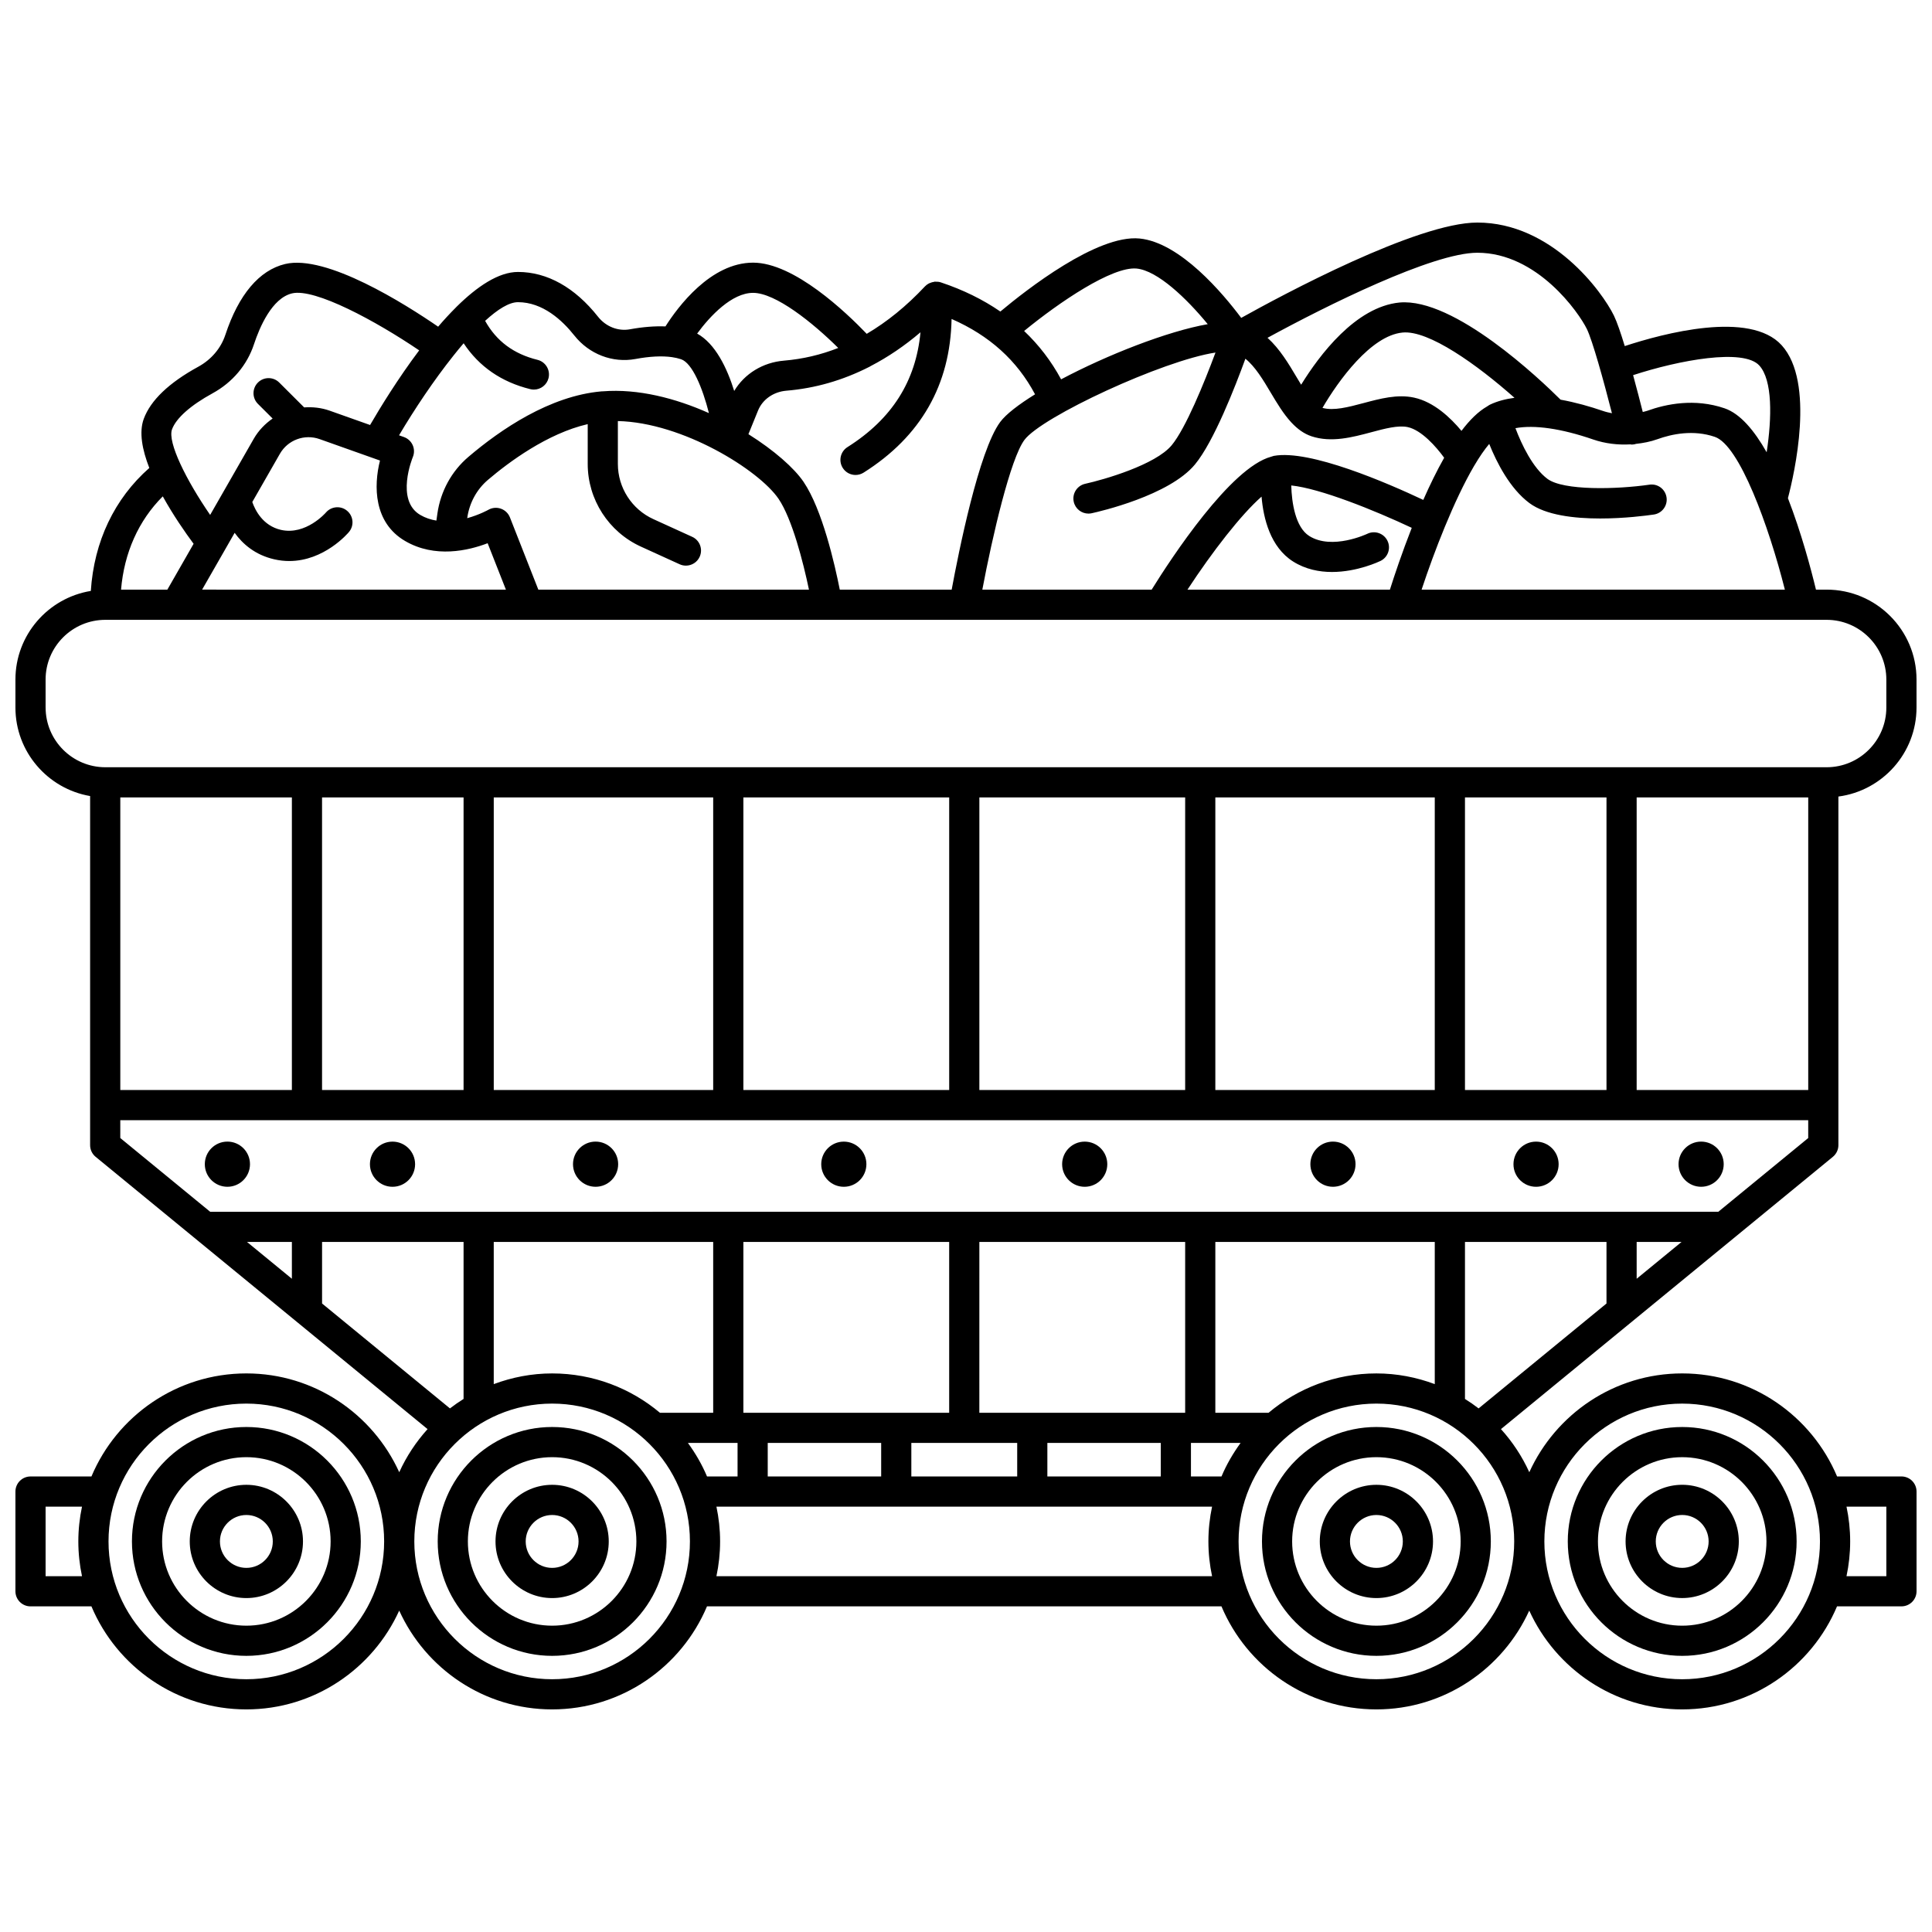
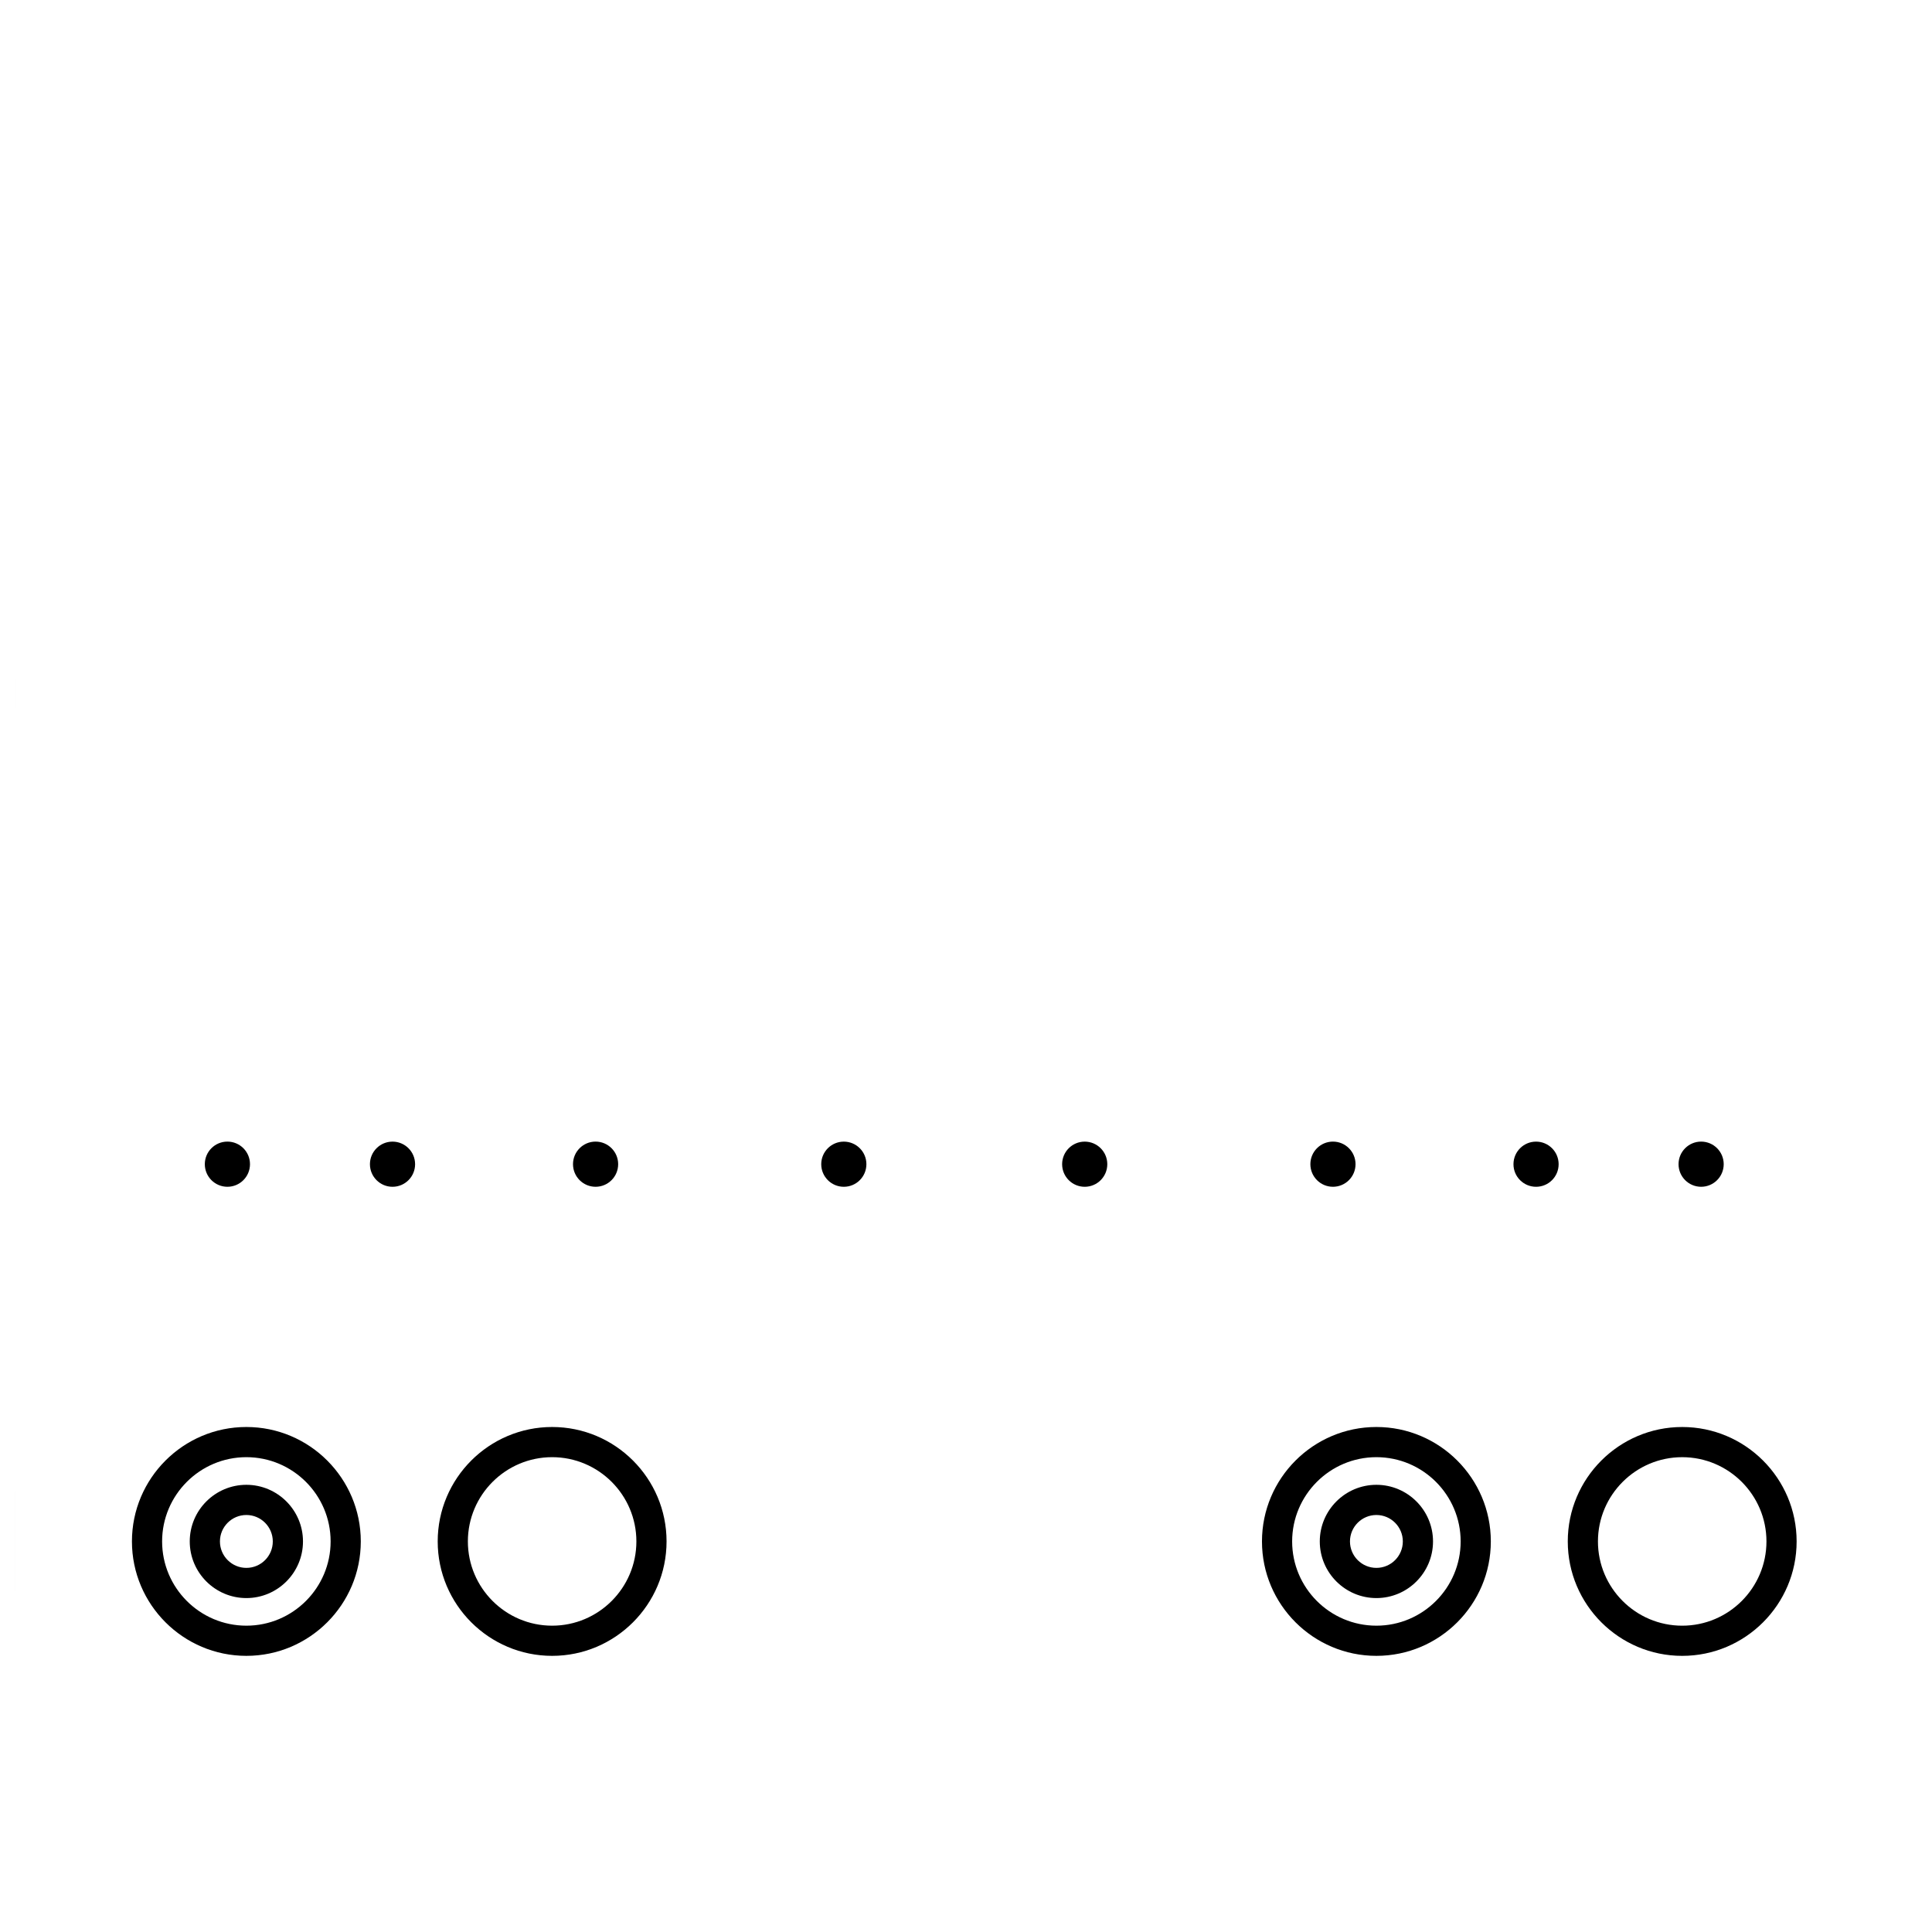
<svg xmlns="http://www.w3.org/2000/svg" width="800px" height="800px" version="1.1" viewBox="144 144 512 512">
  <defs>
    <clipPath id="a">
-       <path d="m148.09 202h503.81v396h-503.81z" />
+       <path d="m148.09 202v396h-503.81z" />
    </clipPath>
  </defs>
  <path d="m209.29 522.17c-16.723 0-30.324 13.602-30.324 30.324s13.602 30.324 30.324 30.324 30.324-13.602 30.324-30.324-13.602-30.324-30.324-30.324zm0 52.652c-12.312 0-22.328-10.016-22.328-22.328s10.016-22.328 22.328-22.328 22.328 10.016 22.328 22.328c0 12.309-10.016 22.328-22.328 22.328z" />
  <path d="m209.29 537.49c-8.273 0-15.004 6.734-15.004 15.008 0 8.273 6.731 15.008 15.004 15.008 8.273 0 15.004-6.734 15.004-15.008 0-8.273-6.731-15.008-15.004-15.008zm0 22.016c-3.863 0-7.004-3.144-7.004-7.008 0-3.867 3.144-7.008 7.004-7.008 3.863 0 7.004 3.144 7.004 7.008 0.004 3.867-3.141 7.008-7.004 7.008z" />
  <path d="m290.32 522.17c-16.723 0-30.324 13.602-30.324 30.324s13.602 30.324 30.324 30.324c16.723 0 30.324-13.602 30.324-30.324s-13.602-30.324-30.324-30.324zm0 52.652c-12.312 0-22.328-10.016-22.328-22.328s10.016-22.328 22.328-22.328 22.328 10.016 22.328 22.328c0 12.309-10.016 22.328-22.328 22.328z" />
-   <path d="m290.32 537.49c-8.273 0-15.004 6.734-15.004 15.008 0 8.273 6.731 15.008 15.004 15.008 8.273 0 15.004-6.734 15.004-15.008 0-8.273-6.731-15.008-15.004-15.008zm0 22.016c-3.863 0-7.004-3.144-7.004-7.008 0-3.867 3.144-7.008 7.004-7.008 3.863 0 7.004 3.144 7.004 7.008 0 3.867-3.141 7.008-7.004 7.008z" />
  <path d="m589.8 582.82c16.723 0 30.324-13.602 30.324-30.324s-13.602-30.324-30.324-30.324-30.324 13.602-30.324 30.324c0 16.719 13.605 30.324 30.324 30.324zm0-52.652c12.312 0 22.328 10.016 22.328 22.328s-10.016 22.328-22.328 22.328-22.328-10.016-22.328-22.328c0.004-12.312 10.02-22.328 22.328-22.328z" />
-   <path d="m589.8 567.5c8.273 0 15.004-6.734 15.004-15.008 0-8.273-6.731-15.008-15.004-15.008s-15.004 6.734-15.004 15.008c0.004 8.277 6.734 15.008 15.004 15.008zm0-22.016c3.863 0 7.004 3.144 7.004 7.008 0 3.867-3.144 7.008-7.004 7.008-3.863 0-7.004-3.144-7.004-7.008 0-3.863 3.144-7.008 7.004-7.008z" />
  <path d="m508.76 522.17c-16.723 0-30.324 13.602-30.324 30.324s13.602 30.324 30.324 30.324c16.723 0 30.324-13.602 30.324-30.324s-13.602-30.324-30.324-30.324zm0 52.652c-12.312 0-22.328-10.016-22.328-22.328s10.016-22.328 22.328-22.328 22.328 10.016 22.328 22.328c0 12.309-10.016 22.328-22.328 22.328z" />
  <path d="m508.76 537.49c-8.273 0-15.004 6.734-15.004 15.008 0 8.273 6.731 15.008 15.004 15.008 8.273 0 15.004-6.734 15.004-15.008 0-8.273-6.727-15.008-15.004-15.008zm0 22.016c-3.863 0-7.004-3.144-7.004-7.008 0-3.867 3.144-7.008 7.004-7.008 3.863 0 7.004 3.144 7.004 7.008 0 3.867-3.141 7.008-7.004 7.008z" />
  <g clip-path="url(#a)">
    <path d="m629.73 450.57c0.922-0.758 1.465-1.895 1.465-3.09v-92.387c11.664-1.535 20.703-11.52 20.703-23.598v-7.41c0-13.141-10.688-23.828-23.828-23.828h-2.82c-1.309-5.414-3.844-14.965-7.43-24.234 1.699-6.477 7.262-30.684-1.652-40.523-8.41-9.281-31.367-3.141-41.59 0.215-1.047-3.43-2.062-6.414-2.871-8.074-3.117-6.394-16.477-24.66-36.195-24.66-15.977 0-51.711 19.207-62.578 25.262-4.754-6.356-16.148-19.996-26.965-21.039-11.246-1.066-29.977 13.59-36.863 19.355-4.617-3.176-9.879-5.769-15.793-7.734-0.461-0.152-0.934-0.188-1.398-0.172-0.059 0-0.113-0.023-0.168-0.02-0.078 0.008-0.148 0.051-0.227 0.062-0.371 0.051-0.727 0.152-1.07 0.305-0.102 0.043-0.207 0.07-0.305 0.125-0.367 0.199-0.711 0.445-1.008 0.758-4.953 5.289-10.094 9.434-15.445 12.586-5.457-5.695-19.25-18.863-30.109-18.863-11.258 0-19.949 11.727-23.23 16.898-2.832-0.109-5.949 0.129-9.387 0.758-3.144 0.582-6.398-0.691-8.48-3.324-6.137-7.762-13.473-11.867-21.207-11.867-5.137 0-10.809 3.828-16.27 9.215-0.102 0.094-0.188 0.184-0.277 0.285-1.562 1.562-3.109 3.238-4.617 5.004-8.699-5.973-29.605-19.223-40.551-16.609-6.852 1.633-12.328 8.121-15.836 18.758-1.176 3.57-3.734 6.582-7.203 8.477-7.758 4.246-12.609 8.887-14.422 13.793-1.305 3.535-0.41 8.199 1.469 13.02-9.25 8.141-14.648 19.496-15.5 32.59-11.312 1.848-19.98 11.66-19.98 23.488v7.41c0 11.762 8.574 21.531 19.793 23.461v92.52c0 1.199 0.535 2.332 1.465 3.09l87.965 72.156c-3.055 3.387-5.602 7.227-7.508 11.426-7.004-15.414-22.512-26.184-40.52-26.184-18.449 0-34.309 11.281-41.047 27.305l-16.148 0.004c-2.207 0-4 1.789-4 4v26.426c0 2.211 1.793 4 4 4h16.141c6.746 16.027 22.598 27.305 41.047 27.305 18.004 0 33.516-10.766 40.52-26.184 7.004 15.414 22.512 26.184 40.516 26.184 18.449 0 34.309-11.281 41.047-27.305h136.34c6.746 16.027 22.598 27.305 41.047 27.305 18.004 0 33.516-10.766 40.52-26.184 7.004 15.414 22.512 26.184 40.516 26.184 18.449 0 34.309-11.281 41.047-27.305l17.074-0.004c2.207 0 4-1.789 4-4v-26.426c0-2.211-1.793-4-4-4h-17.059c-6.746-16.027-22.598-27.305-41.047-27.305-18.004 0-33.512 10.766-40.516 26.184-1.91-4.203-4.453-8.047-7.512-11.426zm-162.02 84.707h-8.094v-8.887h13.156c-2 2.754-3.731 5.715-5.062 8.887zm-46.148 0v-8.887h30.055v8.887zm-74.105 0v-8.887h30.062v8.887zm-16.09 0c-1.336-3.176-3.062-6.137-5.062-8.887h13.156v8.887zm-102.02-62.152h37.504v41.609c-1.246 0.781-2.449 1.613-3.609 2.508l-33.891-27.801v-16.316zm-7.996 9.758-11.895-9.758h11.895zm53.5-9.758h58.152v45.27h-14.113c-7.738-6.492-17.699-10.422-28.57-10.422-5.445 0-10.645 1.031-15.473 2.832v-37.68zm120.69 0v45.27h-54.539v-45.27zm62.539 0v45.27h-54.543l0.004-45.27zm-72.566 53.27h28.055v8.887h-28.055zm94.676-8h-14.113v-45.27h58.152v37.68c-4.828-1.801-10.023-2.832-15.473-2.832-10.863 0-20.824 3.93-28.566 10.422zm52.043-3.66v-41.609h37.504v16.316l-33.891 27.801c-1.164-0.898-2.367-1.734-3.613-2.508zm57.395-41.609-11.895 9.758v-9.758zm-57.395-40.266v-77.535h37.504v77.539h-37.504zm-66.156 0v-77.535h58.152v77.539h-58.152zm-62.535 0v-77.535h54.539v77.539h-54.539zm-62.539 0v-77.535h54.543v77.539h-54.543zm-66.152 0v-77.535h58.152v77.539h-58.152zm-45.504 0v-77.535h37.504v77.539h-37.504zm-53.465 0v-77.535h45.469v77.539h-45.469zm401.85-77.535h45.469v77.539h-45.469zm-119.04-55.062c6.59-10.07 14.215-19.902 19.633-24.652 0.484 5.762 2.324 13.391 8.375 17.203 3.289 2.07 6.91 2.766 10.289 2.766 6.727 0 12.504-2.758 12.863-2.93 1.98-0.965 2.805-3.352 1.844-5.332-0.961-1.984-3.352-2.824-5.332-1.863-0.094 0.043-9.344 4.41-15.402 0.586-3.676-2.312-4.648-8.863-4.766-13.391 7.664 0.793 21.926 6.527 31.934 11.23-2.586 6.598-4.59 12.586-5.789 16.383zm-54.363 0c2.711-14.379 7.457-34.684 11.145-39.664 4.551-6.148 36.699-21.066 50.645-23.168-2.973 8-7.906 20.098-11.605 24.559-4.312 5.203-18 9.137-22.91 10.215-2.156 0.473-3.523 2.602-3.051 4.758 0.406 1.871 2.062 3.144 3.902 3.144 0.285 0 0.57-0.031 0.855-0.094 2.082-0.453 20.527-4.68 27.363-12.922 4.988-6.019 10.668-20.602 13.371-28.027 2.598 2.09 4.711 5.606 6.758 9.062 1.629 2.738 3.297 5.512 5.32 7.719 0.055 0.07 0.121 0.133 0.184 0.199 1.512 1.602 3.215 2.894 5.266 3.578 5.269 1.746 10.867 0.25 15.809-1.07 3.676-0.988 7.144-1.902 9.664-1.371 3.68 0.793 7.551 5.203 9.676 8.125-1.977 3.496-3.836 7.316-5.535 11.176-9.355-4.41-30.082-13.441-39.613-11.668-0.082 0.016-0.172 0.062-0.258 0.078-0.156 0.039-0.301 0.082-0.449 0.141-10.738 2.863-26.434 26.805-31.664 35.227h-44.871zm-37.777 0c-1.305-6.586-4.617-21.23-9.602-28.57-2.496-3.676-7.801-8.359-14.609-12.633l2.547-6.262c1.203-2.957 4.094-4.977 7.531-5.262 7.617-0.633 14.91-2.742 21.844-6.262 0.176-0.062 0.328-0.188 0.5-0.277 4.555-2.367 8.953-5.344 13.176-8.941-1.223 12.938-7.551 22.984-19.355 30.43-1.867 1.18-2.426 3.648-1.246 5.516 0.758 1.207 2.059 1.867 3.387 1.867 0.727 0 1.469-0.199 2.133-0.617 15.199-9.59 22.984-23.289 23.32-40.73 10.043 4.402 17.34 10.984 22.121 19.973-4.34 2.695-7.695 5.258-9.242 7.344-5.668 7.656-11.031 34.574-12.852 44.418zm-162.98-10.492c0-0.004 0.004-0.004 0.004-0.008l2.609-4.559c2.113 2.941 5.41 5.852 10.465 7.012 1.391 0.32 2.731 0.461 4.012 0.461 9.262 0 15.531-7.344 15.824-7.699 1.414-1.688 1.188-4.188-0.492-5.606-1.676-1.422-4.195-1.215-5.625 0.457-0.051 0.062-5.316 6.098-11.926 4.594-4.801-1.109-6.832-5.238-7.582-7.383l7.316-12.777c2.102-3.672 6.523-5.309 10.516-3.898l16.008 5.684c-1.699 6.75-1.676 16.453 6.641 21.312 7.934 4.641 16.805 2.547 21.891 0.598l4.84 12.305-80.508-0.008zm83.094 10.492-7.531-19.156c-0.426-1.082-1.305-1.918-2.402-2.305-1.098-0.387-2.312-0.273-3.32 0.305-0.047 0.027-2.367 1.324-5.594 2.215l0.012-0.09c0.559-3.957 2.508-7.539 5.481-10.066 5.516-4.695 15.738-12.301 26.438-14.77v10.555c0 9.41 5.531 18 14.09 21.902l10.281 4.684c0.535 0.246 1.098 0.359 1.656 0.359 1.52 0 2.973-0.871 3.644-2.344 0.914-2.008 0.027-4.379-1.984-5.293l-10.281-4.684c-5.719-2.602-9.414-8.344-9.414-14.621v-11.371c17.238 0.383 37.422 13.016 42.582 20.605 3.586 5.281 6.527 16.73 8.059 24.074zm252.13-48.996c-0.23 0.113-0.465 0.309-0.695 0.441-0.008 0.008-0.02 0.012-0.031 0.02-2.312 1.328-4.578 3.562-6.762 6.457-2.898-3.484-7.32-7.684-12.582-8.816-4.406-0.953-8.984 0.277-13.414 1.461-4.066 1.086-7.894 2.078-10.84 1.266 4.195-7.191 12.816-19.145 21.195-19.965 6.902-0.715 19.789 8.516 29.691 17.293-2.324 0.309-4.551 0.871-6.562 1.844zm-11.949 32.469c0.004-0.012 0.016-0.016 0.02-0.027 0.008-0.02 0.008-0.039 0.016-0.059 2.438-5.918 5.094-11.605 7.731-16.113 0.047-0.062 0.074-0.133 0.121-0.195 1.328-2.254 2.644-4.176 3.926-5.699 1.98 4.93 5.469 11.82 10.656 15.684 4.324 3.215 11.879 4.078 18.738 4.078 6.438 0 12.262-0.758 14.219-1.047 2.184-0.316 3.699-2.348 3.379-4.531-0.316-2.188-2.34-3.711-4.531-3.383-8.668 1.254-22.793 1.613-27.027-1.535-3.875-2.887-6.84-9.066-8.484-13.441 5-0.922 12.098 0.074 20.586 2.996 3.199 1.105 6.555 1.484 9.871 1.301 0.109 0.008 0.207 0.051 0.32 0.051 0.316 0 0.633-0.035 0.953-0.113 0.051-0.012 0.09-0.051 0.141-0.062 1.965-0.215 3.906-0.578 5.769-1.25 3.773-1.363 9.473-2.578 15.203-0.617 6.516 2.223 14.285 23.578 18.559 40.492l-96.27-0.008c1.703-5.164 3.801-10.926 6.106-16.52zm83.395-42.867c3.523 3.891 3.344 13.824 1.941 22.988-3.254-5.75-6.992-10.23-11.156-11.652-7.93-2.715-15.531-1.137-20.5 0.664-0.383 0.141-0.785 0.199-1.176 0.312-0.648-2.559-1.551-6.078-2.559-9.762 12.223-3.996 29.281-7.152 33.449-2.551zm-45.719-9.711c1.5 3.07 4.438 13.652 6.66 22.352-0.805-0.16-1.605-0.336-2.391-0.609-3.367-1.16-7.242-2.269-11.223-2.984-5.359-5.332-28.16-27.055-42.68-25.746-11.668 1.137-21.281 14.012-26.07 21.781-0.383-0.629-0.77-1.266-1.148-1.906-2.168-3.656-4.523-7.602-7.766-10.523 15.496-8.457 43.766-22.543 55.602-22.543 15.914 0 26.934 15.914 29.016 20.18zm-119.33-15.992c5.57 0.539 13.266 7.914 18.871 14.742-10.73 1.887-26.691 8.168-38.859 14.621-2.609-4.84-5.891-9.109-9.801-12.816 9.34-7.664 23.332-17.129 29.789-16.547zm-101.62 6.445c5.938 0 15.746 7.828 22.57 14.602-4.613 1.816-9.395 2.945-14.391 3.363-5.606 0.469-10.461 3.481-13.18 8.031-1.906-6.094-4.981-12.523-9.82-15.203 3.484-4.738 9.223-10.793 14.82-10.793zm-47.371 11.297c3.934 4.965 10.145 7.352 16.219 6.227 3.75-0.699 7.035-0.863 9.656-0.488 0.008 0 0.016 0 0.027 0.004 0.871 0.125 1.672 0.312 2.391 0.555 2.961 1.004 5.68 7.57 7.379 14.273-8.828-3.941-18.777-6.516-28.113-5.773-0.004 0-0.008-0.004-0.012-0.004s-0.012 0.004-0.016 0.004c-0.109 0.008-0.219 0.004-0.332 0.012-13.695 1.191-26.742 10.098-35.27 17.363-4.465 3.797-7.383 9.141-8.219 15.039l-0.262 1.84c-1.461-0.234-2.906-0.699-4.273-1.496-6.664-3.894-2.023-15.203-1.984-15.305 0.434-1.016 0.426-2.164-0.016-3.176-0.445-1.008-1.285-1.793-2.324-2.16l-1.301-0.461c4.121-6.969 9.242-14.613 14.34-21.016 0 0 0.004 0 0.004-0.004v-0.004c0.926-1.168 1.855-2.301 2.773-3.371 4.078 6.156 9.977 10.266 17.656 12.16 0.324 0.082 0.645 0.117 0.965 0.117 1.797 0 3.426-1.219 3.879-3.043 0.527-2.144-0.781-4.309-2.922-4.84-6.32-1.562-10.887-4.953-13.883-10.336 3.324-3.043 6.356-4.945 8.695-4.945 6.578-0.004 11.758 4.805 14.941 8.828zm-106.61 24.863c1.09-2.957 4.914-6.356 10.758-9.551 5.254-2.875 9.145-7.484 10.957-12.988 1.48-4.484 4.758-12.211 10.094-13.484 6.055-1.426 22.223 7.328 33.688 15.102-5.641 7.508-10.348 15.191-13.012 19.781l-10.707-3.797c-2.231-0.789-4.523-1.023-6.762-0.867l-6.606-6.59c-1.562-1.559-4.094-1.559-5.652 0.008-1.559 1.562-1.555 4.094 0.008 5.652l3.891 3.879c-1.988 1.379-3.734 3.16-5.004 5.375l-11.551 20.168c-6.297-9.137-11.359-19.277-10.102-22.688zm-2.453 17.773c2.754 4.977 5.918 9.535 8.168 12.57l-6.957 12.148h-12.27c0.82-9.77 4.637-18.312 11.059-24.719zm-31.055 55.957v-7.41c0-8.73 7.102-15.828 15.828-15.828h456.16c8.73 0 15.828 7.102 15.828 15.828v7.41c0 8.73-7.102 15.828-15.828 15.828h-456.15c-8.73 0-15.832-7.106-15.832-15.828zm19.793 109.36h447.32v4.731l-23.824 19.539-399.67 0.004-23.824-19.543zm-19.793 120.85v-18.43h9.648c-0.629 2.977-0.973 6.055-0.973 9.215 0 3.164 0.344 6.242 0.973 9.215l-9.648 0.004zm53.195 27.305c-20.137 0-36.52-16.387-36.52-36.523 0-20.137 16.383-36.523 36.52-36.523 20.141 0 36.523 16.387 36.523 36.523 0 20.141-16.387 36.523-36.523 36.523zm81.039 0c-20.137 0-36.52-16.387-36.52-36.523 0-20.137 16.383-36.523 36.52-36.523s36.52 16.387 36.52 36.523c0 20.141-16.383 36.523-36.52 36.523zm43.543-27.305c0.629-2.977 0.973-6.055 0.973-9.215 0-3.164-0.344-6.242-0.973-9.215h131.35c-0.629 2.977-0.973 6.055-0.973 9.215 0 3.164 0.344 6.242 0.973 9.215zm310.04-18.434v18.43h-10.559c0.629-2.977 0.973-6.055 0.973-9.215 0-3.164-0.344-6.242-0.973-9.215l10.559-0.004zm-54.109-27.305c20.137 0 36.52 16.387 36.52 36.523 0 20.137-16.383 36.523-36.52 36.523s-36.52-16.387-36.52-36.523c0.004-20.137 16.387-36.523 36.52-36.523zm-81.035 73.043c-20.137 0-36.52-16.387-36.52-36.523 0-20.137 16.383-36.523 36.52-36.523 20.141 0 36.523 16.387 36.523 36.523 0 20.141-16.383 36.523-36.523 36.523z" />
  </g>
  <path d="m367.62 458.51c3.309 0 5.984-2.68 5.984-5.984 0-3.309-2.68-5.984-5.984-5.984-3.309 0-5.984 2.68-5.984 5.984 0 3.305 2.68 5.984 5.984 5.984z" />
  <path d="m307.82 452.52c0 3.309-2.68 5.988-5.984 5.988-3.305 0-5.984-2.68-5.984-5.988 0-3.305 2.68-5.984 5.984-5.984 3.305 0 5.984 2.68 5.984 5.984" />
  <path d="m248.02 458.51c3.309 0 5.984-2.68 5.984-5.984 0-3.309-2.68-5.984-5.984-5.984-3.309 0-5.984 2.68-5.984 5.984 0 3.305 2.684 5.984 5.984 5.984z" />
  <path d="m210.25 452.52c0 3.309-2.68 5.988-5.984 5.988-3.309 0-5.988-2.68-5.988-5.988 0-3.305 2.68-5.984 5.988-5.984 3.305 0 5.984 2.68 5.984 5.984" />
  <path d="m431.46 458.51c3.309 0 5.984-2.68 5.984-5.984 0-3.309-2.68-5.984-5.984-5.984-3.309 0-5.984 2.68-5.984 5.984 0 3.305 2.68 5.984 5.984 5.984z" />
  <path d="m503.23 452.52c0 3.309-2.68 5.988-5.984 5.988s-5.984-2.68-5.984-5.988c0-3.305 2.68-5.984 5.984-5.984s5.984 2.68 5.984 5.984" />
  <path d="m551.07 458.51c3.309 0 5.984-2.68 5.984-5.984 0-3.309-2.68-5.984-5.984-5.984-3.309 0-5.984 2.68-5.984 5.984-0.004 3.305 2.68 5.984 5.984 5.984z" />
  <path d="m600.8 452.52c0 3.309-2.68 5.988-5.984 5.988-3.305 0-5.984-2.68-5.984-5.988 0-3.305 2.68-5.984 5.984-5.984 3.305 0 5.984 2.68 5.984 5.984" />
</svg>